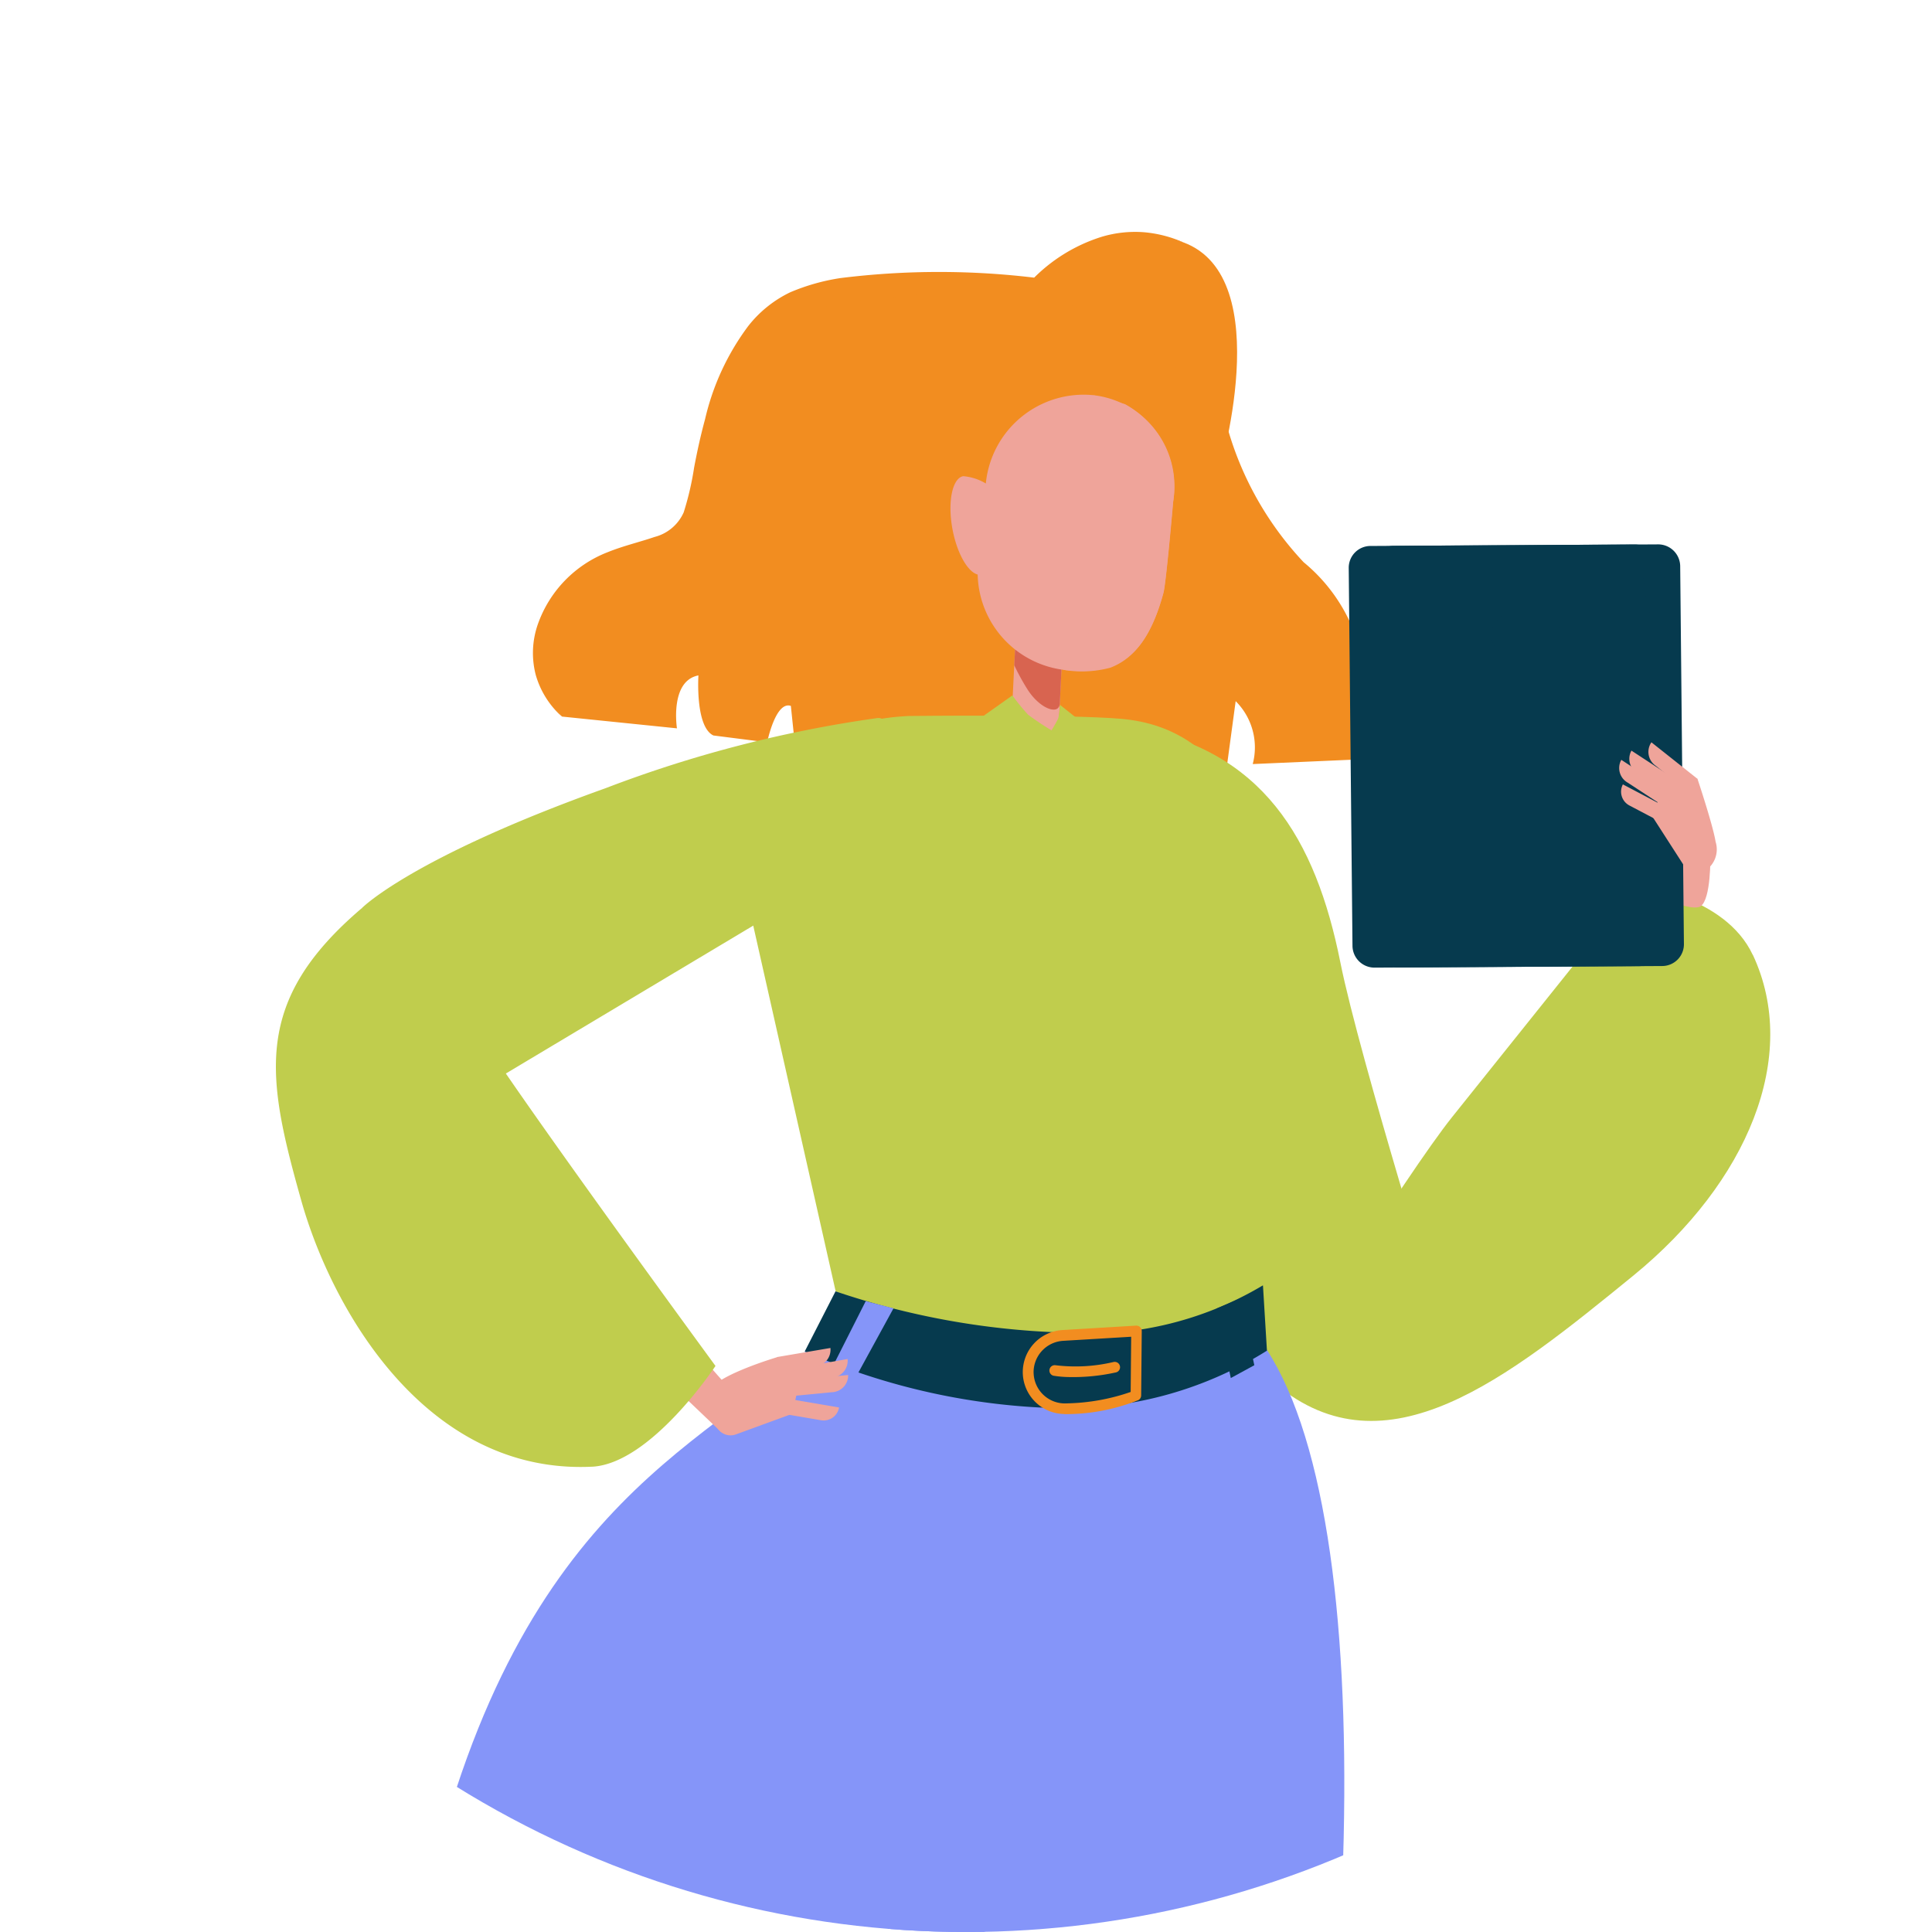
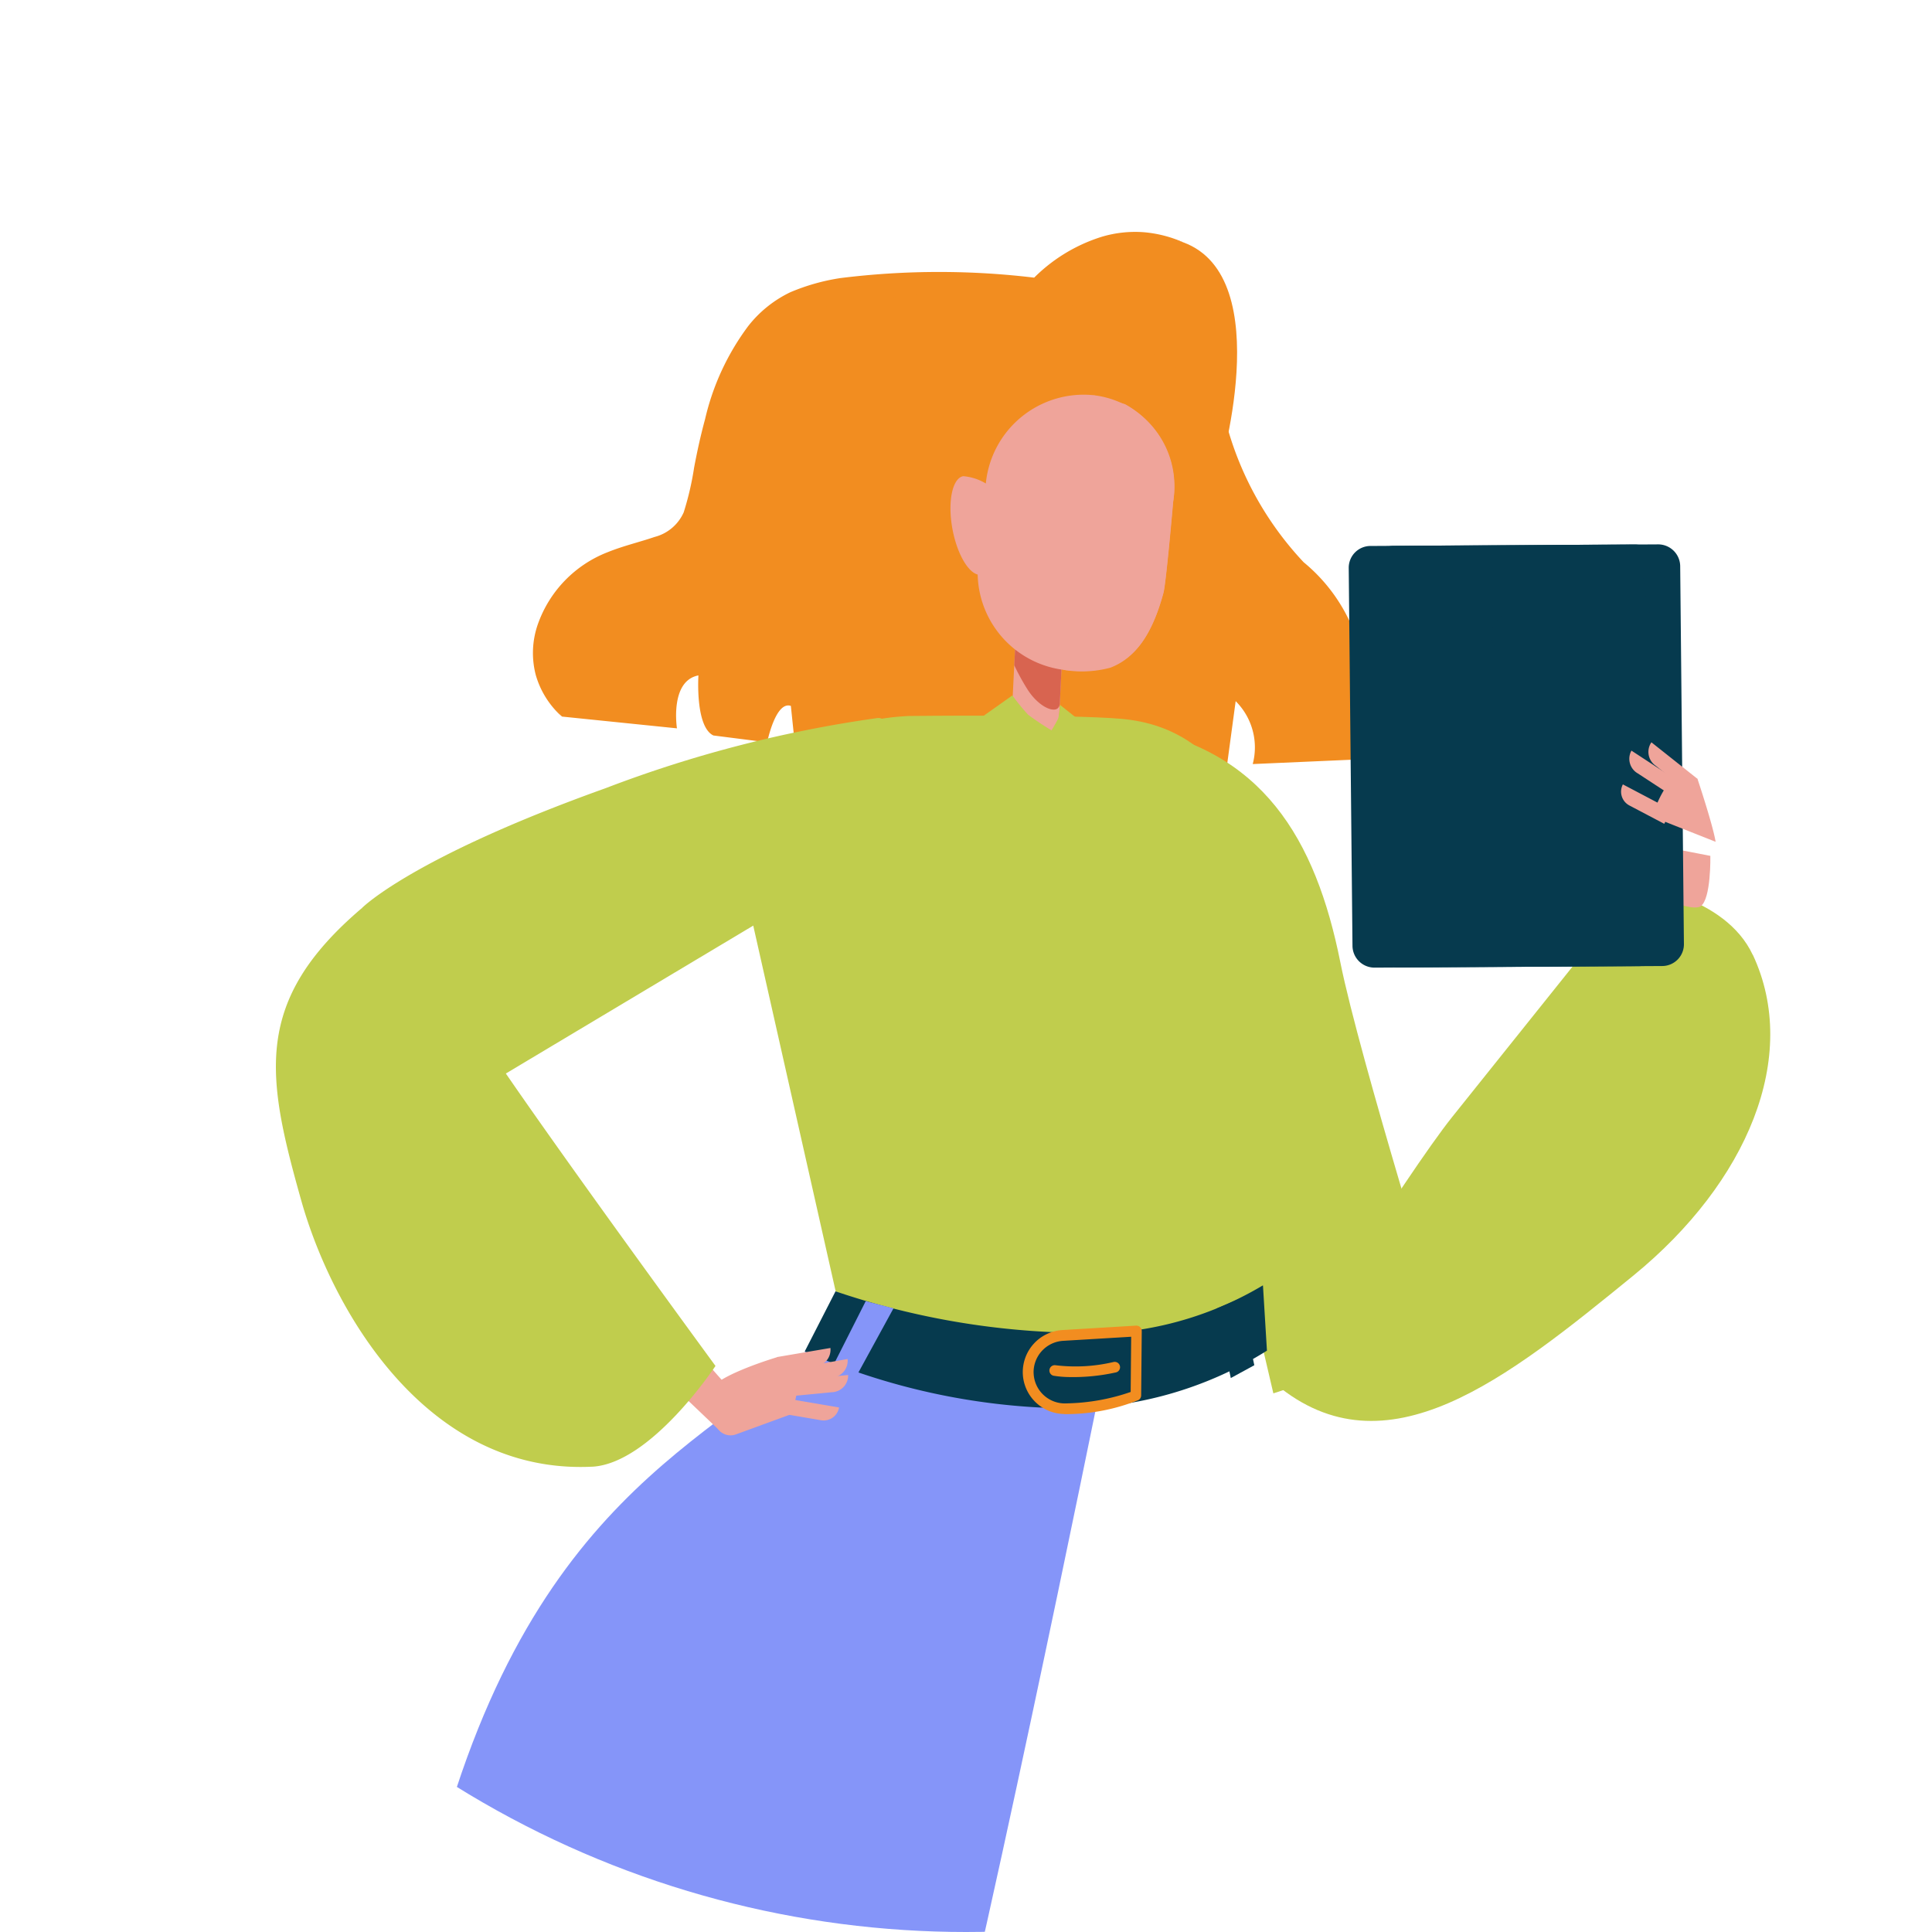
<svg xmlns="http://www.w3.org/2000/svg" width="69" height="69" viewBox="0 0 69 69">
  <defs>
    <clipPath id="clip-path">
      <circle id="Ellipse_98" data-name="Ellipse 98" cx="34.5" cy="34.5" r="34.5" fill="#fff" stroke="#707070" stroke-width="1" />
    </clipPath>
    <clipPath id="clip-path-2">
      <rect id="Rectangle_7700" data-name="Rectangle 7700" width="63.223" height="134.986" fill="none" />
    </clipPath>
    <clipPath id="clip-path-3">
-       <path id="Tracé_7438" data-name="Tracé 7438" d="M122.73,160.358c-1.735,2.583-3.793,14.767-3.793,14.767s-1.126,22.2-1.523,29.558c-.56,10.377-1.559,40.079-1.559,40.079l4.641.152s8.966-32.988,10.855-41.135c4.312-18.6,5.105-38.636.665-44.8a13.363,13.363,0,0,1-9.286,1.376" transform="translate(-115.855 -158.982)" fill="none" />
-     </clipPath>
+       </clipPath>
    <linearGradient id="linear-gradient" x1="0.051" y1="2.44" x2="0.054" y2="2.44" gradientUnits="objectBoundingBox">
      <stop offset="0" stop-color="#5f5eaa" />
      <stop offset="0.216" stop-color="#676abb" />
      <stop offset="1" stop-color="#8595f9" />
    </linearGradient>
    <clipPath id="clip-Icon-outils-dematerialiser">
      <rect width="69" height="69" />
    </clipPath>
  </defs>
  <g id="Icon-outils-dematerialiser" clip-path="url(#clip-Icon-outils-dematerialiser)">
    <g id="Groupe_de_masques_17" data-name="Groupe de masques 17" clip-path="url(#clip-path)">
      <g id="Groupe_620" data-name="Groupe 620" transform="translate(0 8.281)">
        <g id="Groupe_615" data-name="Groupe 615">
          <g id="Groupe_614" data-name="Groupe 614" clip-path="url(#clip-path-2)">
            <path id="Tracé_7419" data-name="Tracé 7419" d="M146.545,2.859s2.321-3.442,5.732-2.187S153.52,9,153.52,9Z" transform="translate(-110.017 -0.298)" fill="#f28d20" />
            <path id="Tracé_7420" data-name="Tracé 7420" d="M94.9,7.422s-6.907-.605-9.1.828-2.626,4.987-3.065,6.861-1.8,1.492-3.529,2.261-3.341,3.353-1.385,5.415l4.105.42s-.266-1.694.767-1.89c0,0-.121,1.834.535,2.145l1.92.244s.3-1.487.846-1.3l.138,1.324,15.434.83.314-2.324a2.329,2.329,0,0,1,.609,2.247l3.553-.156a6.062,6.062,0,0,0-1.734-7.052,11.631,11.631,0,0,1-3-6.044Z" transform="translate(-57.749 -5.476)" fill="#f28d20" />
            <path id="Tracé_7421" data-name="Tracé 7421" d="M99.6.375a4.283,4.283,0,0,0-2.788.107,6.017,6.017,0,0,0-2.216,1.652.272.272,0,0,1-.211.092h-.024a34.112,34.112,0,0,0-6.852.307,7.011,7.011,0,0,0-1.552.456,3.308,3.308,0,0,0-1.169.972A8.385,8.385,0,0,0,83.4,6.926c-.153.545-.281,1.1-.411,1.664a10.476,10.476,0,0,1-.483,1.767,2.219,2.219,0,0,1-.656.827,2.8,2.8,0,0,1-.905.426c-.6.169-1.148.264-1.672.446a3.933,3.933,0,0,0-2.366,2.105,2.8,2.8,0,0,0-.227,1.618,3.343,3.343,0,0,0,.722,1.531,3.165,3.165,0,0,1-.931-1.486,3.106,3.106,0,0,1,.071-1.8,4.289,4.289,0,0,1,2.5-2.585c.564-.228,1.157-.365,1.669-.542a1.561,1.561,0,0,0,1.044-.88,10.523,10.523,0,0,0,.372-1.6c.108-.574.234-1.152.391-1.727A8.888,8.888,0,0,1,84.055,3.37a4.221,4.221,0,0,1,1.506-1.213,7.423,7.423,0,0,1,1.787-.506,28.508,28.508,0,0,1,7.054,0l-.235.091A5.912,5.912,0,0,1,96.7.171,4.172,4.172,0,0,1,98.181.012,4.407,4.407,0,0,1,99.6.375" transform="translate(-57.337 0)" fill="#f28d20" />
            <path id="Tracé_7422" data-name="Tracé 7422" d="M199.814,96.1c1.7,3.635-.2,8.133-4.26,11.451-4.536,3.7-8.837,7.168-12.783,3.881,0,0,4.665-7.487,6.3-9.533,3.284-4.1,6.626-8.279,6.626-8.279s3.116.348,4.113,2.481" transform="translate(-137.213 -70.281)" fill="#c0cd4d" />
            <path id="Tracé_7423" data-name="Tracé 7423" d="M166.1,94.729l6.177-2.023s-3.1-9.96-3.783-13.364c-.883-4.42-2.786-7.648-7.509-8.416l-.315.552Z" transform="translate(-120.623 -53.247)" fill="#c0cd4d" />
            <path id="Tracé_7424" data-name="Tracé 7424" d="M238.613,90.242s.993.423,1.259.244c.379-.256.348-1.8.348-1.8l-1.259-.244Z" transform="translate(-179.136 -66.4)" fill="#efa49a" />
            <path id="Tracé_7425" data-name="Tracé 7425" d="M194.144,59.906l9.464-.053a.778.778,0,0,0,.767-.794l-.133-13.48a.787.787,0,0,0-.783-.785L194,44.847a.778.778,0,0,0-.767.794l.134,13.48a.786.786,0,0,0,.783.785" transform="translate(-145.064 -33.629)" fill="#063a4e" />
            <path id="Tracé_7426" data-name="Tracé 7426" d="M197.468,59.888l9.464-.053a.778.778,0,0,0,.767-.794l-.133-13.48a.787.787,0,0,0-.783-.785l-9.463.053a.779.779,0,0,0-.767.794l.134,13.48a.786.786,0,0,0,.783.785" transform="translate(-147.559 -33.615)" fill="#063a4e" />
            <path id="Tracé_7427" data-name="Tracé 7427" d="M235.222,49.838h0a.588.588,0,0,0,.58-.6l-.015-1.494a.6.6,0,0,0-.592-.593.588.588,0,0,0-.58.6l.015,1.494a.6.6,0,0,0,.592.594" transform="translate(-176.136 -35.397)" fill="#063a4e" />
            <path id="Tracé_7428" data-name="Tracé 7428" d="M235.507,48.723a.37.37,0,0,0,.368.369.366.366,0,0,0,.361-.373.37.37,0,0,0-.368-.369.366.366,0,0,0-.361.373" transform="translate(-176.805 -36.298)" fill="#063a4e" />
            <path id="Tracé_7429" data-name="Tracé 7429" d="M235.54,52.028a.37.37,0,0,0,.368.369.366.366,0,0,0,.361-.373.37.37,0,0,0-.368-.369.366.366,0,0,0-.361.373" transform="translate(-176.829 -38.779)" fill="#063a4e" />
            <path id="Tracé_7430" data-name="Tracé 7430" d="M194.46,51.983h0l-.019-1.881a.343.343,0,0,0-.337.35l.012,1.185a.346.346,0,0,0,.344.346" transform="translate(-145.722 -37.614)" fill="#063a4e" />
            <path id="Tracé_7431" data-name="Tracé 7431" d="M194.551,61.26h0l-.019-1.881a.343.343,0,0,0-.338.35l.012,1.185a.346.346,0,0,0,.344.346" transform="translate(-145.79 -44.578)" fill="#063a4e" />
            <path id="Tracé_7432" data-name="Tracé 7432" d="M218.536,56.306a1.1,1.1,0,0,1-.956,1.207,1.11,1.11,0,0,1-.979-1.2,1.1,1.1,0,0,1,.956-1.207,1.109,1.109,0,0,1,.979,1.2" transform="translate(-162.611 -41.373)" fill="#063a4e" />
            <path id="Tracé_7433" data-name="Tracé 7433" d="M215.1,55.494a.739.739,0,0,1-.728.753.746.746,0,0,1-.743-.745.739.739,0,0,1,.728-.754.747.747,0,0,1,.743.745" transform="translate(-160.384 -41.102)" fill="#063a4e" />
            <path id="Tracé_7434" data-name="Tracé 7434" d="M6.947,505.741s1.279-2.257,1.843-3.347c.089-.172,1.427-5.894,1.427-5.894l3.238.131s-2.85,3.977-3.074,5.432c-.062.407.047.661.052.6,0,0-2.122,3.524-2.211,3.534s-1.275-.455-1.275-.455" transform="translate(-5.215 -372.743)" fill="#efa49a" />
            <path id="Tracé_7435" data-name="Tracé 7435" d="M5.145,520.7a2.139,2.139,0,0,1,.893,2.194c-.2,1.577-.247,2.49-.247,2.49l-.589.067-.334-1.692a5.211,5.211,0,0,0-1.182,1.691c-.272.553-3.481.438-3.481.438s-.7-.558.479-1.26c.292-.174,1.108-.79,1.108-.79a.844.844,0,0,0,1.255-.028,10.059,10.059,0,0,0,1.311-1.679,12.287,12.287,0,0,0,.787-1.431" transform="translate(0 -390.908)" fill="#063a4e" />
            <path id="Tracé_7436" data-name="Tracé 7436" d="M120.839,503.527a12.669,12.669,0,0,1-1.982-3.266c-.04-.189.679-4.939.679-4.939l-2.16-.946-.1,6.865s2.216,2.789,2.3,2.8,1.255-.509,1.255-.509" transform="translate(-88.046 -371.147)" fill="#efa49a" />
            <path id="Tracé_7437" data-name="Tracé 7437" d="M114.793,518.8a2.139,2.139,0,0,0-.8,2.23c.271,1.567.351,2.477.351,2.477l.591.041.262-1.7a5.216,5.216,0,0,1,1.252,1.64c.295.541,3.5.291,3.5.291s.675-.587-.532-1.239c-.3-.162-1.141-.743-1.141-.743a.844.844,0,0,1-1.255.025,10.047,10.047,0,0,1-1.381-1.622,12.3,12.3,0,0,1-.846-1.4" transform="translate(-85.546 -389.486)" fill="#063a4e" />
          </g>
        </g>
        <g id="Groupe_617" data-name="Groupe 617" transform="translate(28.878 39.628)">
          <g id="Groupe_616" data-name="Groupe 616" clip-path="url(#clip-path-3)">
            <rect id="Rectangle_7701" data-name="Rectangle 7701" width="87.239" height="27.01" transform="matrix(0.075, -0.997, 0.997, 0.075, -6.449, 85.445)" fill="url(#linear-gradient)" />
          </g>
        </g>
        <g id="Groupe_619" data-name="Groupe 619">
          <g id="Groupe_618" data-name="Groupe 618" clip-path="url(#clip-path-2)">
            <path id="Tracé_7439" data-name="Tracé 7439" d="M43.372,157.843c-3.812,3.919-10.859,5.67-14.177,19.951-2.676,11.518-10.648,65.92-10.648,65.92l4.844.408S43.015,202.329,46.814,188.7c2-7.178,6.37-28.77,6.37-28.77s-8.952-.805-9.812-2.091" transform="translate(-13.923 -118.499)" fill="#8595f9" />
            <path id="Tracé_7440" data-name="Tracé 7440" d="M150.721,136.058a.81.81,0,1,1-.833-.786.81.81,0,0,1,.833.786" transform="translate(-111.937 -101.554)" fill="#c0cd4d" />
            <path id="Tracé_7441" data-name="Tracé 7441" d="M125.725,90.227s-.29,1.03-6.5,1.232c-5.683.184-8.714-1.58-8.714-1.58l-3.051-13.538c-.16-3.434,1.024-6.794,5.665-7.01,0,0,5.647-.064,7.571.1,3.952.333,5.276,4.164,5.472,8.026.19,3.74-.445,12.771-.445,12.771" transform="translate(-80.666 -52.041)" fill="#c0cd4d" />
            <path id="Tracé_7442" data-name="Tracé 7442" d="M145.781,58.1l-.08,0a.806.806,0,0,1-.765-.845l.17-3.415a.806.806,0,0,1,.845-.765l.08,0a.806.806,0,0,1,.765.845l-.17,3.415a.806.806,0,0,1-.845.765" transform="translate(-108.809 -39.843)" fill="#efa49a" />
            <path id="Tracé_7443" data-name="Tracé 7443" d="M145.367,54.5c.04-.806.451-1.44.918-1.417s.812.7.772,1.5l-.105,2.108c-.022.44-.714.2-1.16-.51a7.8,7.8,0,0,1-.466-.853Z" transform="translate(-109.102 -39.85)" fill="#d86450" />
            <path id="Tracé_7444" data-name="Tracé 7444" d="M136.666,26.239a1.865,1.865,0,0,1,.8.26,3.513,3.513,0,0,1,3.839-3.154,3.263,3.263,0,0,1,2.847,3.809s-.25,2.891-.346,3.248c-.63,2.335-1.675,2.939-3.463,2.764a3.512,3.512,0,0,1-3.168-3.414c-.357-.094-.739-.761-.9-1.621-.18-.973-.008-1.82.385-1.893" transform="translate(-102.258 -17.513)" fill="#efa49a" />
            <path id="Tracé_7445" data-name="Tracé 7445" d="M153.4,23.4s1.084.3,1.13.319a3.4,3.4,0,0,1,1.717,3.489s-.25,2.891-.346,3.248c-.414,1.534-1.043,2.348-1.9,2.674a3.94,3.94,0,0,1-1.683.075s1.479-1.111,1.672-5.026a16.866,16.866,0,0,0-.587-4.78" transform="translate(-114.347 -17.564)" fill="#efa49a" />
            <path id="Tracé_7446" data-name="Tracé 7446" d="M131.675,150.962l.142,2.328a13.47,13.47,0,0,1-7.3,2.059,23.885,23.885,0,0,1-9.208-2.03l1.1-2.148a27.984,27.984,0,0,0,7.946,1.465,12.194,12.194,0,0,0,7.312-1.675" transform="translate(-86.569 -113.333)" fill="#063a4e" />
            <path id="Tracé_7447" data-name="Tracé 7447" d="M120.576,153.208l-1.152,2.28.85.343,1.293-2.365Z" transform="translate(-89.657 -115.02)" fill="#8595f9" />
            <path id="Tracé_7448" data-name="Tracé 7448" d="M174.271,153.2l.518,2.479.84-.458-.508-2.381Z" transform="translate(-130.832 -114.744)" fill="#063a4e" />
            <path id="Tracé_7449" data-name="Tracé 7449" d="M148.03,159.873a1.5,1.5,0,0,1-1.483-1.431h0a1.506,1.506,0,0,1,1.409-1.567l2.637-.158a.2.2,0,0,1,.143.052.19.19,0,0,1,.059.14l-.021,2.3a.191.191,0,0,1-.1.168,6.956,6.956,0,0,1-2.529.5c-.037,0-.074,0-.111,0m-1.1-1.449a1.118,1.118,0,0,0,1.189,1.065,7.365,7.365,0,0,0,2.276-.407l.018-1.972-2.433.146a1.123,1.123,0,0,0-1.051,1.168" transform="translate(-110.018 -117.654)" fill="#f28d20" />
            <path id="Tracé_7450" data-name="Tracé 7450" d="M151,162.456a3.681,3.681,0,0,1-.521-.047.191.191,0,0,1,.07-.375,5.89,5.89,0,0,0,2.065-.113.191.191,0,1,1,.079.373,7.092,7.092,0,0,1-1.693.162" transform="translate(-112.854 -121.557)" fill="#f28d20" />
            <path id="Tracé_7451" data-name="Tracé 7451" d="M104.485,163.26a3.716,3.716,0,0,0,.271-1.322c-.075-.247-.732-.728-.732-.728s-2.146.635-2.418,1.181a2.1,2.1,0,0,0,.216,1.264.554.554,0,0,0,.707.32Z" transform="translate(-76.247 -121.027)" fill="#efa49a" />
            <path id="Tracé_7452" data-name="Tracé 7452" d="M114.1,167.453h0a.557.557,0,0,1-.643.456l-1.386-.236.093-.549Z" transform="translate(-84.134 -125.467)" fill="#efa49a" />
            <path id="Tracé_7453" data-name="Tracé 7453" d="M114.785,163.79h0a.6.6,0,0,1-.582.615l-1.6.154-.053-.555Z" transform="translate(-84.494 -122.964)" fill="#efa49a" />
            <path id="Tracé_7454" data-name="Tracé 7454" d="M114.774,161.5h0a.6.6,0,0,1-.531.66l-1.586.282-.1-.549Z" transform="translate(-84.503 -121.245)" fill="#efa49a" />
            <path id="Tracé_7455" data-name="Tracé 7455" d="M112.6,159.916h0a.6.6,0,0,1-.53.66l-1.586.283.216-.62Z" transform="translate(-82.942 -120.055)" fill="#efa49a" />
            <path id="Tracé_7456" data-name="Tracé 7456" d="M98.567,162.664l-.562,1.25-1.782-1.7,1.072-.987Z" transform="translate(-72.239 -121.039)" fill="#efa49a" />
            <path id="Tracé_7457" data-name="Tracé 7457" d="M50.815,116.832c-5.9.281-9.273-5.571-10.382-9.51-1.25-4.439-1.743-7.116,2.17-10.443a71.393,71.393,0,0,1,4.925,5.6c2.466,3.613,7.7,10.754,7.7,10.754s-2.306,3.5-4.416,3.6" transform="translate(-29.675 -72.731)" fill="#c0cd4d" />
            <path id="Tracé_7458" data-name="Tracé 7458" d="M55.138,83.461l-3.277-7.024s1.758-1.794,8.7-4.279a44.319,44.319,0,0,1,9.719-2.507c.782-.078.525,3.112,1.576,3.815Z" transform="translate(-38.934 -52.289)" fill="#c0cd4d" />
-             <path id="Tracé_7459" data-name="Tracé 7459" d="M236.781,79.724a3.718,3.718,0,0,1,.582-1.218,2.839,2.839,0,0,1,1.022-.139s.551,1.646.648,2.249a.907.907,0,0,1-.368,1.03.554.554,0,0,1-.757-.171Z" transform="translate(-177.761 -58.833)" fill="#efa49a" />
+             <path id="Tracé_7459" data-name="Tracé 7459" d="M236.781,79.724a3.718,3.718,0,0,1,.582-1.218,2.839,2.839,0,0,1,1.022-.139s.551,1.646.648,2.249Z" transform="translate(-177.761 -58.833)" fill="#efa49a" />
            <path id="Tracé_7460" data-name="Tracé 7460" d="M232.334,79.166h0a.557.557,0,0,0,.233.753l1.244.655.26-.493Z" transform="translate(-174.374 -59.433)" fill="#efa49a" />
-             <path id="Tracé_7461" data-name="Tracé 7461" d="M232.058,75.65h0a.6.6,0,0,0,.229.815l1.348.882.305-.466Z" transform="translate(-174.154 -56.794)" fill="#efa49a" />
            <path id="Tracé_7462" data-name="Tracé 7462" d="M233.511,74.33h0a.6.6,0,0,0,.229.815l1.348.882.305-.466Z" transform="translate(-175.245 -55.803)" fill="#efa49a" />
            <path id="Tracé_7463" data-name="Tracé 7463" d="M236.287,73.136h0a.6.6,0,0,0,.149.834l1.257,1.008.239-.537Z" transform="translate(-177.308 -54.906)" fill="#efa49a" />
            <path id="Tracé_7464" data-name="Tracé 7464" d="M142.279,69.191a12.761,12.761,0,0,1-.988-.991,7.876,7.876,0,0,1-.507-1.03l1.065-.755a7.508,7.508,0,0,0,.563.691,10.279,10.279,0,0,0,1.024.669Z" transform="translate(-105.692 -49.86)" fill="#c0cd4d" />
            <path id="Tracé_7465" data-name="Tracé 7465" d="M151.557,69.821l.022-1.361-.874-.694a2.321,2.321,0,0,1-.06.481c-.065.156-.325.572-.325.572Z" transform="translate(-112.851 -50.875)" fill="#c0cd4d" />
          </g>
        </g>
      </g>
    </g>
  </g>
</svg>